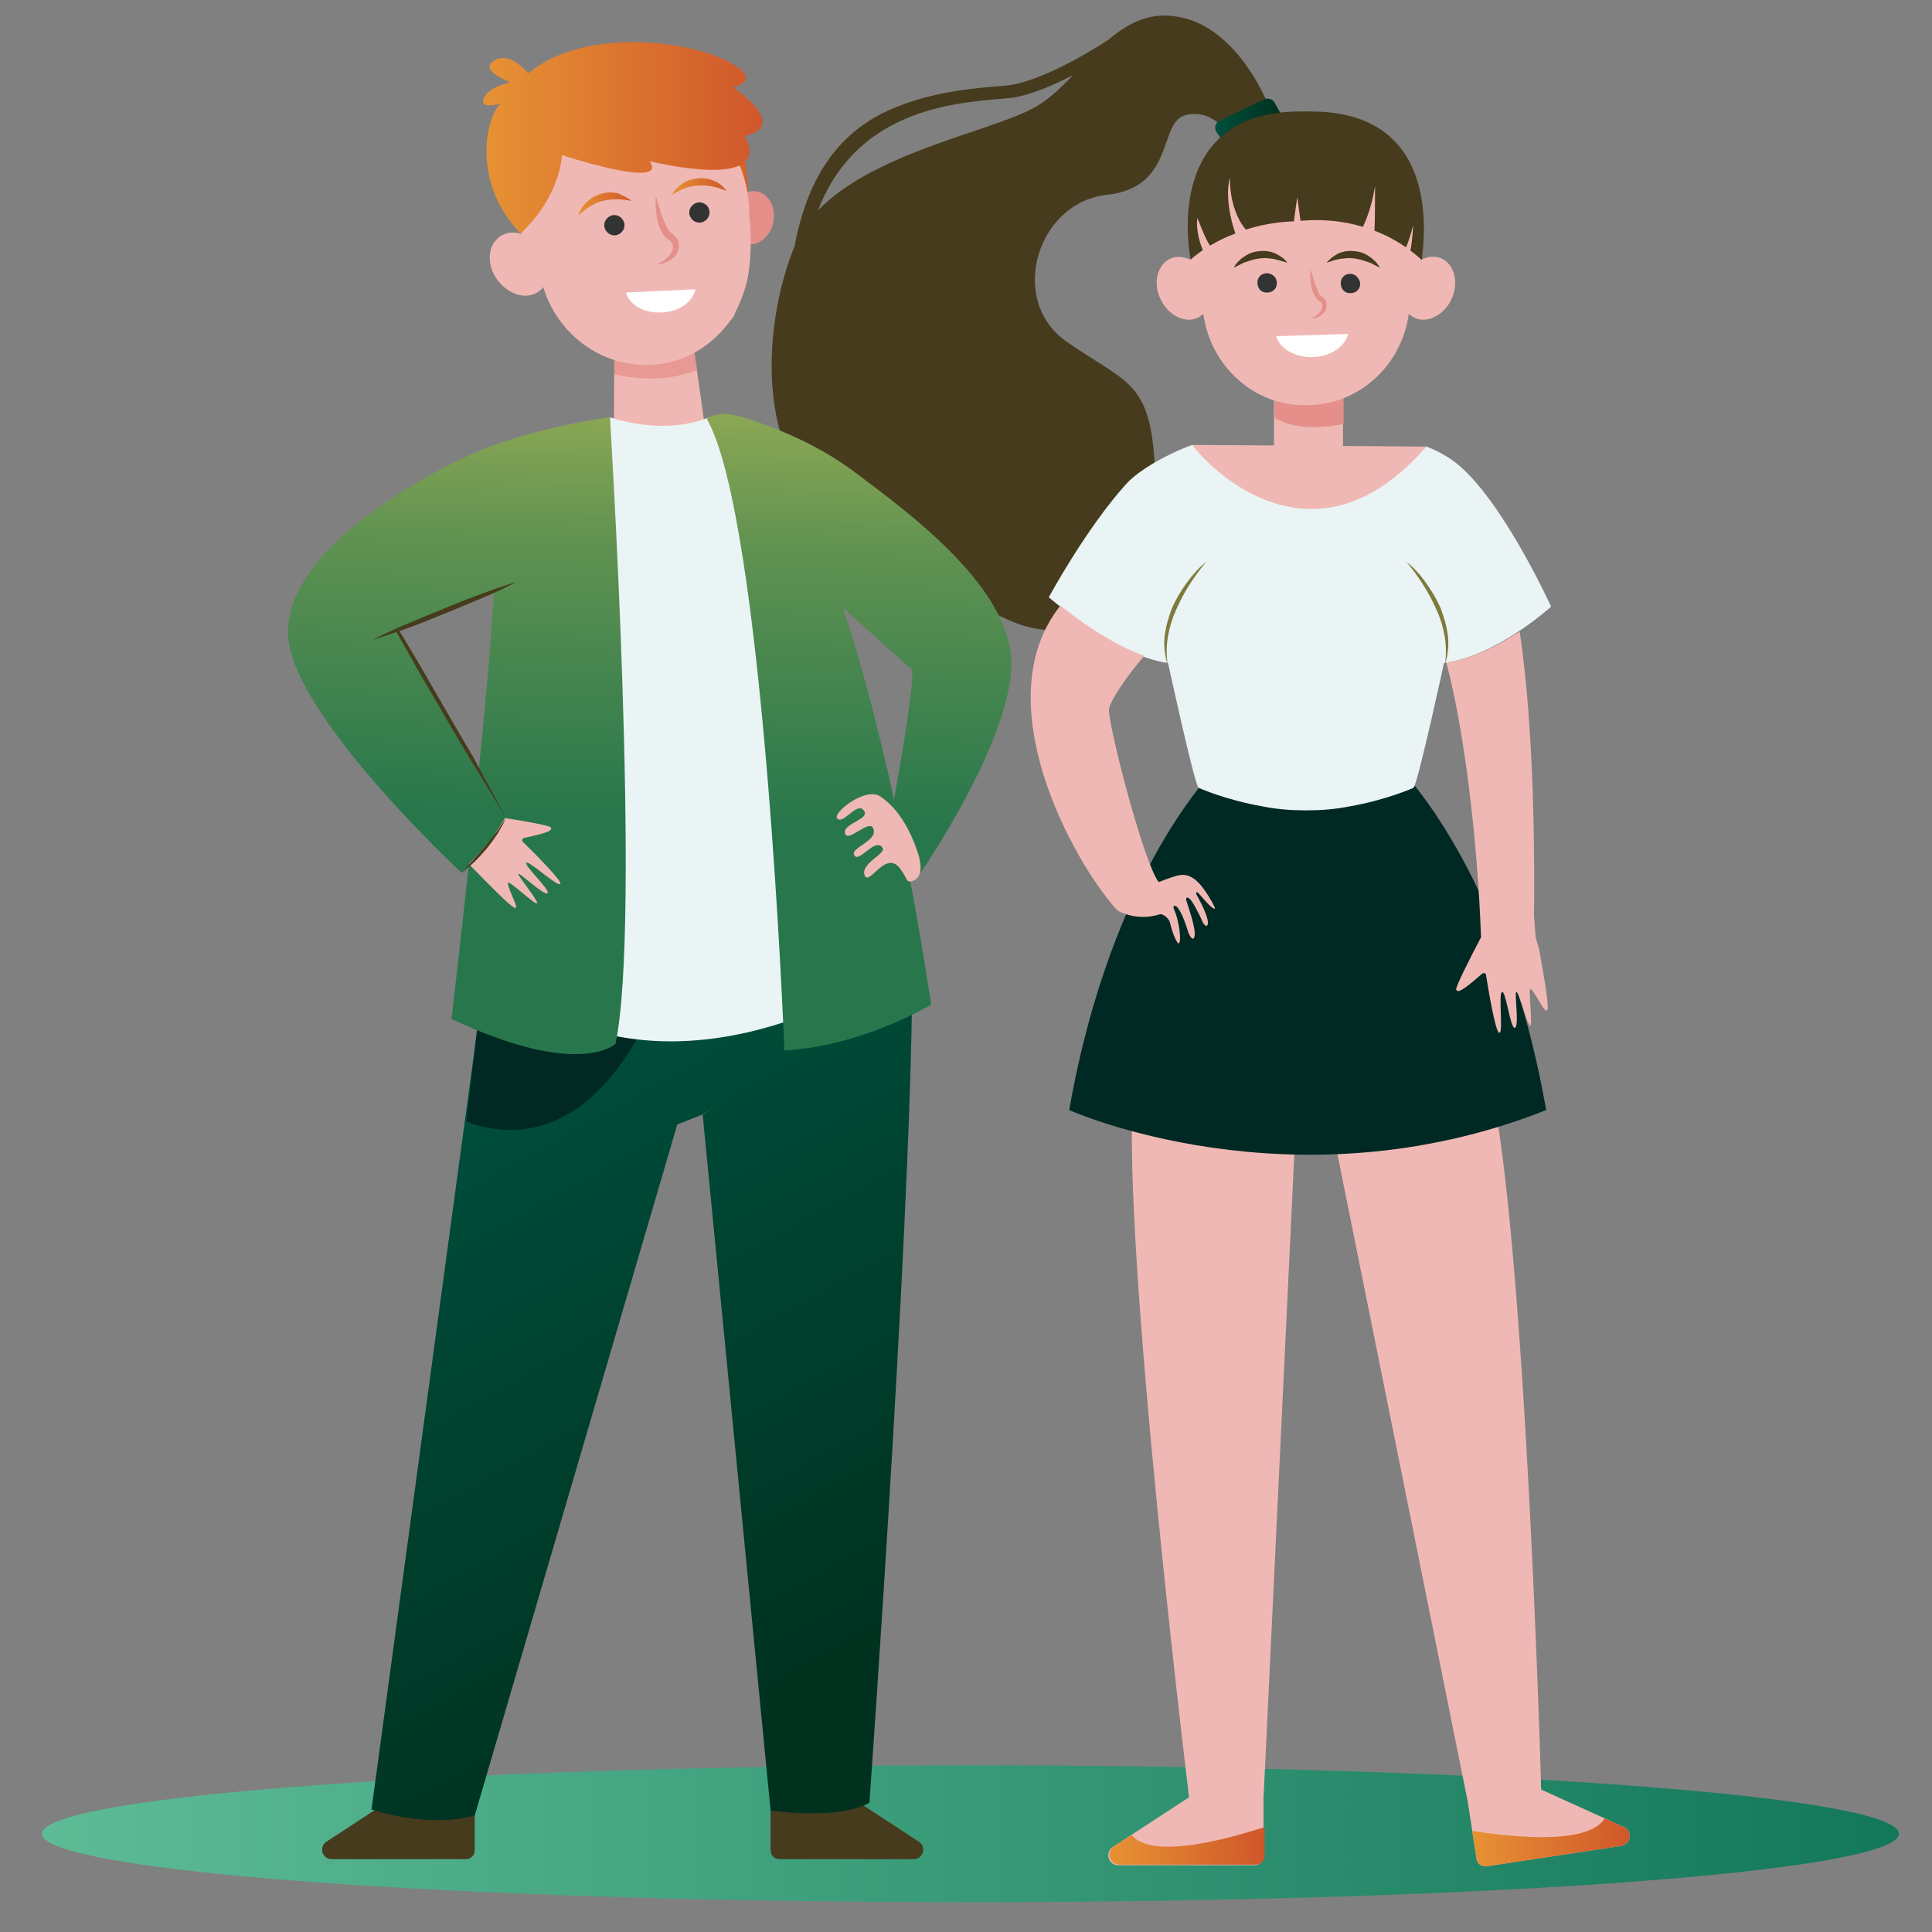
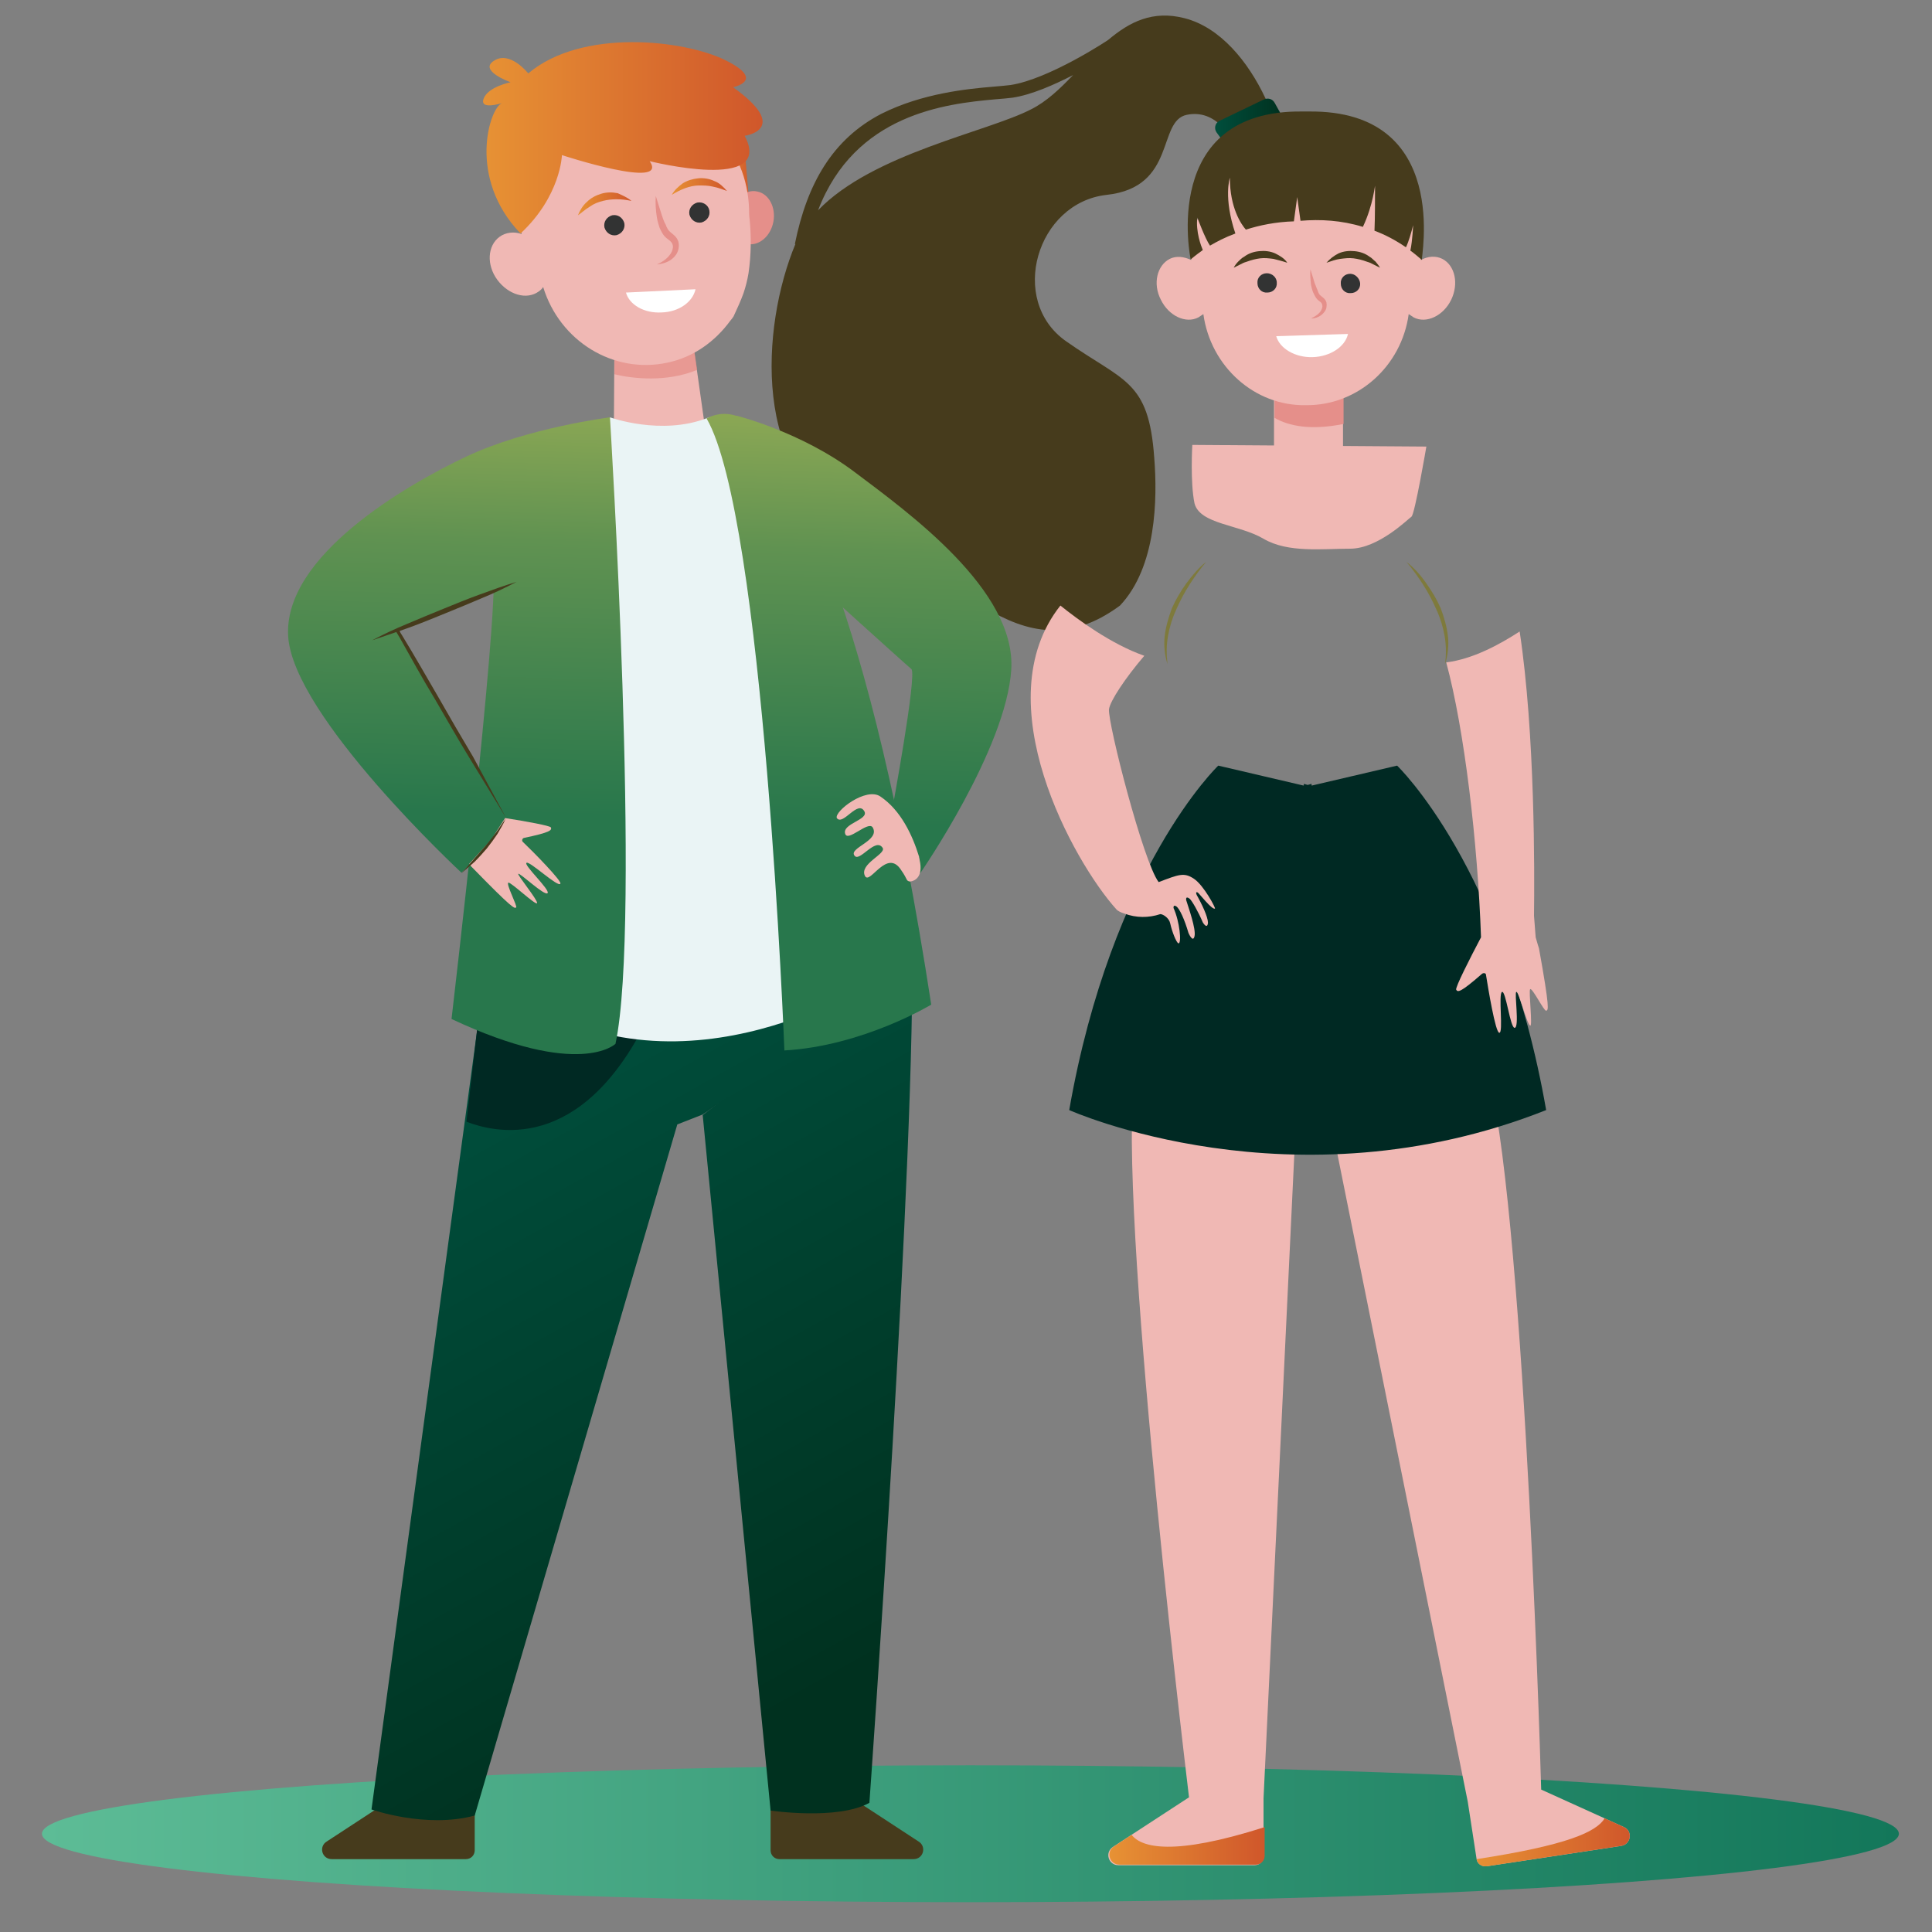
<svg xmlns="http://www.w3.org/2000/svg" version="1.1" id="레이어_1" x="0px" y="0px" viewBox="0 0 350 350" style="enable-background:new 0 0 350 350;" xml:space="preserve">
  <rect x="0" y="0" width="350" height="350" fill="#808080" stroke="none" />
  <style type="text/css">
	.st0{fill:url(#SVGID_1_);}
	.st1{fill:#463B1C;}
	.st2{fill:url(#SVGID_2_);}
	.st3{fill:#F0B8B4;}
	.st4{fill:url(#SVGID_3_);}
	.st5{fill:#E58F8A;}
	.st6{fill:#323333;}
	.st7{fill:#FFFFFF;}
	.st8{fill:#002923;}
	.st9{fill:url(#SVGID_4_);}
	.st10{fill:#EAF4F5;}
	.st11{fill:#7E7A3C;}
	.st12{fill:url(#SVGID_5_);}
	.st13{fill:url(#SVGID_6_);}
	.st14{fill:url(#SVGID_7_);}
	.st15{fill:url(#SVGID_8_);}
	.st16{fill:url(#SVGID_9_);}
	.st17{fill:url(#SVGID_10_);}
	.st18{opacity:0.6;}
	.st19{fill:#E3847D;}
	.st20{fill:url(#SVGID_11_);}
	.st21{fill:url(#SVGID_12_);}
	.st22{fill:url(#SVGID_13_);}
	.st23{fill:url(#SVGID_14_);}
</style>
  <linearGradient id="SVGID_1_" gradientUnits="userSpaceOnUse" x1="7.69" y1="332.223" x2="344.001" y2="332.223">
    <stop offset="0" style="stop-color:#5DBC96" />
    <stop offset="1" style="stop-color:#13775A" />
  </linearGradient>
  <ellipse class="st0" cx="175.8" cy="332.2" rx="168.2" ry="12.4" />
  <g>
    <path class="st1" d="M214.6,3.3c-5.8-1.5-10,0.7-13.8,3.9l0,0c-0.1,0.1-10.7,7.1-17.7,8.2c-0.8,0.1-1.9,0.2-3.1,0.3   c-4.8,0.4-12.9,1.2-20.3,4.9c-8.9,4.6-13.5,12.7-15.7,23.6l0.1,0c0,0,0,0,0,0c-6.3,15.1-7.8,41.9,10.2,50   c17.9,8.1,30.2,29.1,48.6,15.5c6.6-7,6.8-19.3,6.2-26.8c-1-14.1-5.5-13.7-16-21.1c-10.5-7.4-5.3-25.1,7.4-26.5   c12.7-1.4,9.1-13.4,14.5-14.5c10.4-2.1,12.8,19.1,13.4,20.4c1.8-1.8,3.2-3.6,4-6C234.8,28,227.5,6.6,214.6,3.3z M186.8,19.8   c-7.9,4.1-28.7,8-38.6,18.3c6.7-17.5,23.2-19.3,32-20.1c1.3-0.1,2.4-0.2,3.2-0.3c3.4-0.5,7.5-2.3,11-4.1   C192,16.1,189.6,18.4,186.8,19.8z" />
    <linearGradient id="SVGID_2_" gradientUnits="userSpaceOnUse" x1="220.123" y1="21.907" x2="232.099" y2="21.907">
      <stop offset="0" style="stop-color:#004E3C" />
      <stop offset="1" style="stop-color:#00311F" />
    </linearGradient>
    <path class="st2" d="M221.5,25.5l-1.1-1.5c-0.5-0.7-0.3-1.7,0.5-2.1l8.1-3.9c0.7-0.3,1.5-0.1,1.9,0.6l1,1.8c0.4,0.7,0.1,1.6-0.7,2   l-8,3.6C222.6,26.2,221.9,26,221.5,25.5z" />
    <path class="st3" d="M216,80.6l42.4,0.3c0,0-2.1,12.3-2.7,12.7c-0.6,0.4-6,5.8-11.1,5.8c-5,0-11.3,0.8-15.7-1.8   c-4.4-2.6-11.5-2.6-12.5-6.4C215.6,87.4,216,80.6,216,80.6z" />
    <path class="st3" d="M240.7,201.2c0,0,20.5-28.9,27.9-10c7,17.9,10.3,121.9,10.6,133l15,6.8c1.6,0.7,1.3,3.1-0.5,3.4l-24.4,3.7   c-0.9,0.1-1.7-0.5-1.8-1.3l-1.6-10.4c0,0,0,0,0,0L240.7,201.2z" />
    <linearGradient id="SVGID_3_" gradientUnits="userSpaceOnUse" x1="266.795" y1="333.714" x2="295.254" y2="333.714">
      <stop offset="0" style="stop-color:#E79234" />
      <stop offset="1" style="stop-color:#D0572B" />
    </linearGradient>
-     <path class="st4" d="M290.7,329.4l3.5,1.6c1.6,0.7,1.3,3.1-0.5,3.4l-24.4,3.7c-0.9,0.1-1.7-0.5-1.8-1.3l-0.8-5.1   C283.8,334.3,289.2,331.9,290.7,329.4z" />
+     <path class="st4" d="M290.7,329.4l3.5,1.6c1.6,0.7,1.3,3.1-0.5,3.4l-24.4,3.7c-0.9,0.1-1.7-0.5-1.8-1.3C283.8,334.3,289.2,331.9,290.7,329.4z" />
    <path class="st3" d="M235,198.2c0,0-24.6-25.5-29.1-5.7c-4.2,18.7,8.2,122.1,9.5,133.1l-13.8,9c-1.5,1-0.8,3.3,1,3.3h24.7   c0.9,0,1.6-0.7,1.6-1.6v-10.5c0,0,0,0,0,0L235,198.2z" />
    <rect x="230.8" y="69.3" class="st3" width="12.5" height="12.5" />
    <path class="st5" d="M243.4,76.8v-7.5h-12.5v6.4C233.5,77.2,237.5,78,243.4,76.8z" />
    <path class="st3" d="M261.3,46.9c-1.2-0.6-2.6-0.5-3.9,0.2c0.4-11.5-9-21.2-20.8-20.8c-11.8-0.4-21.2,9.3-20.8,20.8   c-1.3-0.6-2.7-0.8-3.9-0.2c-2.3,1.2-3.1,4.5-1.6,7.4c1.4,2.9,4.5,4.4,6.8,3.2c0.3-0.2,0.6-0.4,0.9-0.6c1.3,9.5,9.3,16.7,18.6,16.5   c9.3,0.1,17.3-7,18.6-16.5c0.3,0.2,0.6,0.4,0.9,0.6c2.3,1.2,5.4-0.3,6.8-3.2C264.3,51.4,263.6,48.1,261.3,46.9z" />
    <path class="st6" d="M231.3,51.2c0.1,1-0.7,1.8-1.7,1.8c-1,0.1-1.8-0.7-1.8-1.7c-0.1-1,0.7-1.8,1.7-1.8   C230.4,49.5,231.3,50.2,231.3,51.2z" />
    <path class="st6" d="M246.4,51.3c0.1,1-0.7,1.8-1.7,1.8c-1,0.1-1.8-0.7-1.8-1.7c-0.1-1,0.7-1.8,1.7-1.8   C245.5,49.6,246.3,50.4,246.4,51.3z" />
    <path class="st1" d="M233.2,47.6c-0.9-0.3-1.7-0.5-2.5-0.7c-0.8-0.1-1.6-0.2-2.4-0.1c-0.8,0.1-1.6,0.3-2.4,0.6l-0.3,0.1   c-0.1,0-0.2,0.1-0.3,0.1l-0.6,0.3c-0.4,0.2-0.8,0.4-1.2,0.6c0.2-0.4,0.5-0.8,0.8-1.1c0.3-0.3,0.7-0.7,1.1-0.9   c0.8-0.6,1.7-0.9,2.7-1c1-0.1,2,0,2.9,0.4C231.8,46.3,232.7,46.8,233.2,47.6z" />
    <path class="st1" d="M240.3,47.6c0.6-0.7,1.4-1.3,2.2-1.7c0.9-0.4,1.9-0.5,2.9-0.4c1,0.1,1.9,0.4,2.7,1c0.4,0.2,0.7,0.6,1.1,0.9   c0.3,0.4,0.6,0.7,0.8,1.1c-0.4-0.2-0.8-0.4-1.2-0.6l-0.6-0.3c-0.1,0-0.2-0.1-0.3-0.1l-0.3-0.1c-0.8-0.3-1.6-0.5-2.4-0.6   c-0.8-0.1-1.6,0-2.4,0.1C242,47,241.2,47.3,240.3,47.6z" />
    <path class="st7" d="M244.2,60.5c-0.5,2.3-3.2,4.1-6.4,4.2c-3.2,0.1-6-1.6-6.6-3.8L244.2,60.5z" />
    <path class="st5" d="M237.4,48.8c-0.1,0.9,0,1.8,0.1,2.8c0.1,0.5,0.2,0.9,0.4,1.4c0.2,0.4,0.4,0.9,0.8,1.3c0.5,0.4,0.7,0.5,0.8,0.8   c0.1,0.3,0.1,0.6-0.1,1c-0.3,0.7-1.1,1.2-1.9,1.6c0.9,0,1.9-0.4,2.5-1.3c0.3-0.4,0.4-1,0.3-1.6c-0.2-0.6-0.5-0.8-1-1.2   c-0.3-0.2-0.5-0.6-0.6-1c-0.2-0.4-0.3-0.8-0.5-1.2C237.9,50.5,237.7,49.7,237.4,48.8z" />
    <path class="st8" d="M280.1,201.1c-7.7-44-27-62.4-27-62.4l-15.4,3.6l-0.1,0V142l-0.7,0.2l-0.7-0.2v0.3l-0.1,0l-15.4-3.6   c0,0-19.3,18.4-27,62.4C193.7,201.1,234.2,219.3,280.1,201.1C280.1,201.1,280.1,201.1,280.1,201.1z" />
    <linearGradient id="SVGID_4_" gradientUnits="userSpaceOnUse" x1="200.889" y1="334.454" x2="228.903" y2="334.454">
      <stop offset="0" style="stop-color:#E79234" />
      <stop offset="1" style="stop-color:#D0572B" />
    </linearGradient>
    <path class="st9" d="M205,332.4l-3.2,2.1c-1.5,1-0.8,3.3,1,3.3h24.7c0.9,0,1.6-0.7,1.6-1.6v-5.2C212.5,336.3,206.8,334.7,205,332.4   z" />
-     <path class="st10" d="M265.5,85.4c-2.2-2.2-4.7-3.6-7.1-4.5c-20.2,23.3-39.2,4.1-42.4-0.3c-2.7,0.9-9.1,3.9-12,7.1   c-7.3,8.1-14,20.5-14,20.5s12.2,10.7,21.6,11.9c0,0,4.6,21.2,5.5,22.6c0,0,4.8,2.2,11.7,3.4c2.5,0.5,5,0.7,7.4,0.7   c0.1,0,0.3,0,0.4,0c0.1,0,0.3,0,0.4,0c2.4,0,4.9-0.2,7.4-0.7c6.9-1.2,11.7-3.4,11.7-3.4c0.9-1.4,5.5-22.6,5.5-22.6   c9.5-1.2,19.4-10.2,19.4-10.2S273.3,93,265.5,85.4z" />
    <path class="st11" d="M218.5,101.8c-1.1,1.3-2.1,2.7-3,4.1c-0.9,1.4-1.7,2.9-2.4,4.5c-0.7,1.5-1.2,3.1-1.5,4.8   c-0.3,1.7-0.3,3.3-0.1,5.1c-0.5-1.6-0.7-3.4-0.5-5.1c0.2-1.7,0.7-3.4,1.3-5c0.7-1.6,1.6-3.1,2.6-4.5   C216.1,104.1,217.2,102.8,218.5,101.8z" />
    <path class="st11" d="M254.8,101.8c1.1,1.3,2.1,2.7,3,4.1c0.9,1.4,1.7,2.9,2.4,4.5c0.7,1.5,1.2,3.1,1.5,4.8   c0.3,1.7,0.3,3.3,0.1,5.1c0.5-1.6,0.7-3.4,0.5-5.1c-0.2-1.7-0.7-3.4-1.3-5c-0.7-1.6-1.6-3.1-2.6-4.5   C257.3,104.1,256.1,102.8,254.8,101.8z" />
    <path class="st3" d="M216.3,159.2c-1.8-1.2-2.7-0.8-6.4,0.6l0,0c-2.8-3.7-9.2-28.7-9-31.3c0.2-1.5,2.9-5.6,6.4-9.7   c-6-2.1-12.1-6.6-15.2-9.1c-13.8,17.4,2.4,46.5,10.2,55.1l0,0c0.2,0.2,0.7,0.5,1.4,0.7c2.1,0.8,4.4,0.8,6.5,0.1   c0.5,0,1.6,0.7,1.8,1.7c0.3,1.4,1.1,3.5,1.5,3.6c0.6,0,0.2-4-0.9-6.4c0,0-0.1-0.7,0.5-0.3c0.6,0.4,1.5,2.4,2.2,4.8   c0,0,0.8,1.9,1.1,0.6c0.3-1.3-1.1-5.2-1.5-6.5c0,0-0.2-0.9,0.6-0.3c0.4,0.3,1.6,2.4,2.4,4.3c0,0,0.7,1.2,0.9,0.3   c0.2-0.7-0.6-2.7-1.8-4.9c-0.5-0.8-0.3-1,0-0.8c0.2,0.1,2.6,3.2,3.1,2.9C220.3,164.6,218.1,160.4,216.3,159.2z" />
    <path class="st3" d="M278.2,169.8C278.2,169.8,278.2,169.8,278.2,169.8L278.2,169.8l-0.3-3.9c0.1-7.8,0.2-33-2.6-51.5   c-3.7,2.4-8.5,5-13.3,5.6c3.3,12.2,5.7,32.6,6.3,49.8c-2,3.8-4.7,9.1-4.5,9.5c0.3,0.5,0.8,0.5,4.7-2.9c0.3-0.2,0.7-0.1,0.7,0.2   c0.4,2.5,1.7,10.4,2.4,10.5c0.8,0.1-0.2-7,0.5-7.4c0.7-0.3,1.5,6.6,2.3,6.5c0.9-0.1-0.1-6.4,0.3-6.5c0.4-0.2,1.9,5.8,2.5,6.1   c0.5,0.3-0.3-6.3,0-6.6c0.4-0.3,2.5,4,2.9,3.9c0.4-0.1,0.7-0.2-1.3-11.3C278.8,171.8,278.5,170.9,278.2,169.8z" />
    <path class="st1" d="M237.1,20.2h-1.2c-25.9-0.3-20.2,26.8-20.2,26.8s0.8-0.7,2.2-1.7c-0.3-0.7-1.3-3.3-1-5.9c0,0,1.4,3.8,2.3,5.1   c1.2-0.7,2.7-1.5,4.6-2.2c-2.2-6.5-1-10.1-1-10.1c0,5.5,2.1,8.5,2.9,9.4c2.5-0.8,5.4-1.4,8.7-1.5l0.6-4.4l0.6,4.3   c3.6-0.3,7.4-0.1,11.3,1.1c1.9-4,2.2-7.8,2.2-7.4c0,1.9,0,6.1-0.1,8.1c1.9,0.7,3.8,1.7,5.7,3c0.5-1,1-2.8,1.3-4   c0,0-0.1,2.7-0.5,4.6c0.7,0.5,1.4,1.1,2.1,1.7C257.3,47.1,263.1,19.9,237.1,20.2z" />
  </g>
  <g>
    <path class="st1" d="M86,324.8v10.4c0,0.9-0.7,1.6-1.6,1.6H60.1c-1.8,0-2.4-2.3-0.9-3.2l13.3-8.7C72.5,324.8,78.2,328.7,86,324.8z" />
    <path class="st1" d="M139.6,324.8v10.4c0,0.9,0.7,1.6,1.6,1.6h24.3c1.8,0,2.4-2.3,0.9-3.2l-13.3-8.7   C153.1,324.8,147.4,328.7,139.6,324.8z" />
    <polygon class="st3" points="111.3,62.8 111.2,79.8 127.7,77.3 125,58.2  " />
    <linearGradient id="SVGID_5_" gradientUnits="userSpaceOnUse" x1="159.76" y1="49.301" x2="156.73" y2="149.289">
      <stop offset="0" style="stop-color:#BBBF58" />
      <stop offset="0.506" style="stop-color:#609251" />
      <stop offset="1" style="stop-color:#28774C" />
    </linearGradient>
    <path class="st12" d="M133.4,75.3c0,0,11.7,2.9,21.4,10.2c9.7,7.3,29.3,21.4,28.4,35.8c-0.9,14.4-16.5,36.9-16.5,36.9l-5.2-10.8   c0,0,4.7-25.3,3.6-26.2c-1.1-0.9-21.2-19.1-21.2-19.1L133.4,75.3z" />
    <linearGradient id="SVGID_6_" gradientUnits="userSpaceOnUse" x1="86.406" y1="196.609" x2="147.969" y2="307.133">
      <stop offset="0" style="stop-color:#004E3C" />
      <stop offset="1" style="stop-color:#00311F" />
    </linearGradient>
    <path class="st13" d="M160.5,174.4c0-1.9,4.9,3.7,4.8,2.2c-1.9-31.4-63.3-5.1-63.3-5.1l-15,11L67.3,327.8c0,0,9.9,3.5,18.7,1.1   l36.7-125.2l4.6-1.8C127.3,202,147.8,187.7,160.5,174.4z" />
    <linearGradient id="SVGID_7_" gradientUnits="userSpaceOnUse" x1="114.648" y1="180.878" x2="176.211" y2="291.401">
      <stop offset="0" style="stop-color:#004E3C" />
      <stop offset="1" style="stop-color:#00311F" />
    </linearGradient>
    <path class="st14" d="M165.2,169.4c-12.6,13.3-37.9,32.6-37.9,32.6l0,0l12.3,126c0,0,12.1,1.8,17.9-1.4   C157.5,326.6,166.1,206.8,165.2,169.4z" />
    <path class="st8" d="M86.9,182.5l-2.4,20.7c6.4,2.5,22,5.1,33.7-20.5c3.7-8.1,4.7-13.9,4-18.1c-11.2,3-20.3,6.9-20.3,6.9   L86.9,182.5z" />
    <path class="st10" d="M143.3,97.8c-0.5,0-6.3-12.8-9.4-19.7c-1-2.2-3.5-3.2-5.7-2.4c-8.4,3.3-17.7-0.1-17.7-0.1   s-27.9,97.3-16.4,104.9c30.1,20,64.7-3.1,64.7-3.1s4.4-18.2,4.4-18.9C163.3,157.9,144,97.8,143.3,97.8z" />
    <linearGradient id="SVGID_8_" gradientUnits="userSpaceOnUse" x1="101.424" y1="47.533" x2="98.394" y2="147.521">
      <stop offset="0" style="stop-color:#BBBF58" />
      <stop offset="0.506" style="stop-color:#609251" />
      <stop offset="1" style="stop-color:#28774C" />
    </linearGradient>
    <path class="st15" d="M110.5,75.6c0,0-5.3,7.9-5.8,7.7c-3.6-0.7-13.6-9.5-15.3,19.8c0.9,9-7.6,81.5-7.6,81.5   c23.2,10.9,29.7,4.5,29.7,4.5C116.2,167.2,110.5,75.6,110.5,75.6z" />
    <linearGradient id="SVGID_9_" gradientUnits="userSpaceOnUse" x1="82.807" y1="46.969" x2="79.777" y2="146.956">
      <stop offset="0" style="stop-color:#BBBF58" />
      <stop offset="0.506" style="stop-color:#609251" />
      <stop offset="1" style="stop-color:#28774C" />
    </linearGradient>
    <path class="st16" d="M110.5,75.6c0,0-15,1.9-26,7.1c-11,5.2-33.1,18-32.3,32.5c0.8,14.5,31.4,42.9,31.4,42.9l4.2-4.2l3.7-5.7   l-19.2-33.9L97,104L110.5,75.6z" />
    <linearGradient id="SVGID_10_" gradientUnits="userSpaceOnUse" x1="150.738" y1="49.028" x2="147.708" y2="149.015">
      <stop offset="0" style="stop-color:#BBBF58" />
      <stop offset="0.506" style="stop-color:#609251" />
      <stop offset="1" style="stop-color:#28774C" />
    </linearGradient>
    <path class="st17" d="M136.4,77.3c7.1,7.7,21.1,31.7,32.3,104.7c0,0-12.4,7.5-26.6,8.3c0,0-3.7-96.6-14.1-114.5l0,0   C130.8,74.3,134.2,74.9,136.4,77.3z" />
    <path class="st3" d="M159.5,144.3c3.7,2.5,5.8,7,7,10.9c0,0.2,0.1,0.4,0.1,0.6c0.7,3.1-0.9,3.8-1.7,3.9c-0.2,0-0.5-0.1-0.6-0.3   c-0.2-0.4-0.5-1-1-1.7c-2.6-4.2-5.7,2.7-6.6,1c-1.1-2.2,3.9-4,3.2-5.1c-1.3-2-4.2,2.7-5.1,1.4c-1.1-1.4,4.7-2.7,3.3-5.1   c-0.8-1.3-4.6,2.8-5,1.1c-0.5-1.8,4.3-2.5,3.5-4c-1.2-2.2-3.9,2.7-5,1.2C151.1,147,156.9,142.5,159.5,144.3z" />
    <g class="st18">
      <path class="st19" d="M126.3,67l-1.3-8.8l-13.7,6.3l0,3.3C114.6,68.6,120.8,69.3,126.3,67z" />
    </g>
    <linearGradient id="SVGID_11_" gradientUnits="userSpaceOnUse" x1="130.728" y1="33.944" x2="135.974" y2="33.944">
      <stop offset="0" style="stop-color:#E79234" />
      <stop offset="1" style="stop-color:#D0572B" />
    </linearGradient>
    <polygon class="st20" points="135,28.2 136,39.9 134.1,41 130.7,26.9  " />
    <path class="st5" d="M132.5,38.7c-0.5,2.6,0.8,5.1,2.9,5.5c2.1,0.4,4.2-1.4,4.7-4c0.5-2.6-0.8-5.1-2.9-5.5   C135.1,34.2,133,36,132.5,38.7z" />
    <path class="st3" d="M134.7,53.1c0.4-1.2,0.7-2.4,0.9-3.6c0.5-3.4,0.5-6.8,0.2-9.8c-0.1-0.6-0.1-1.3-0.1-1.9   c-0.1-2.6-0.6-5.2-1.7-7.8c-3.6-8.4-12.5-13.4-21.6-12.3c-12.2,1.5-20.2,13-17.9,24.7c-1.4-0.5-2.9-0.3-4,0.5   c-2.2,1.6-2.4,5.1-0.4,7.8c2,2.7,5.3,3.7,7.5,2.1c0.3-0.2,0.6-0.5,0.8-0.8c3,9.8,12.7,15.8,22.5,13.7c4.8-1,8.7-3.9,11.4-7.6   c0.2-0.2,0.4-0.5,0.6-0.8C133.5,56,134.2,54.5,134.7,53.1z" />
    <path class="st6" d="M113.1,40.4c0.2,1-0.4,1.9-1.4,2.2c-1,0.2-1.9-0.4-2.2-1.4c-0.2-1,0.4-1.9,1.4-2.2   C111.9,38.8,112.8,39.4,113.1,40.4z" />
    <path class="st6" d="M128.5,38.1c0.2,1-0.4,1.9-1.4,2.2c-1,0.2-1.9-0.4-2.2-1.4c-0.2-1,0.4-1.9,1.4-2.2   C127.3,36.5,128.3,37.1,128.5,38.1z" />
    <linearGradient id="SVGID_12_" gradientUnits="userSpaceOnUse" x1="104.66" y1="37.012" x2="114.437" y2="37.012">
      <stop offset="0" style="stop-color:#E79234" />
      <stop offset="1" style="stop-color:#D0572B" />
    </linearGradient>
    <path class="st21" d="M114.4,36.4c-0.9-0.2-1.8-0.3-2.7-0.3c-0.9,0-1.7,0.1-2.5,0.3c-0.8,0.2-1.6,0.5-2.3,1c-1,0.6-1.7,1.3-2.2,1.6   c0.3-0.8,0.9-1.8,1.6-2.4c0.7-0.7,1.6-1.2,2.6-1.5c1-0.3,2-0.3,3-0.1C112.8,35.4,113.7,35.8,114.4,36.4z" />
    <linearGradient id="SVGID_13_" gradientUnits="userSpaceOnUse" x1="121.653" y1="33.763" x2="131.752" y2="33.763">
      <stop offset="0" style="stop-color:#E79234" />
      <stop offset="1" style="stop-color:#D0572B" />
    </linearGradient>
    <path class="st22" d="M121.7,35.3c0.5-0.9,1.2-1.5,2-2.1c0.8-0.5,1.8-0.8,2.8-0.9c1-0.1,2.1,0.1,2.9,0.5c0.9,0.3,1.7,1.1,2.3,1.8   c-0.6-0.2-1.5-0.6-2.6-0.8c-0.8-0.2-1.7-0.2-2.5-0.2c-0.8,0-1.7,0.2-2.5,0.5C123.3,34.4,122.5,34.8,121.7,35.3z" />
    <linearGradient id="SVGID_14_" gradientUnits="userSpaceOnUse" x1="87.611" y1="24.991" x2="138.161" y2="24.991">
      <stop offset="0" style="stop-color:#E79234" />
      <stop offset="1" style="stop-color:#D0572B" />
    </linearGradient>
    <path class="st23" d="M132.8,15.8c0,0,6.1-1.2-1.4-4.9c-7.5-3.7-26-5.8-35.7,2.4c0,0-3.3-4.2-6.2-2.3c-2.9,1.8,3,3.9,3,3.9   s-4.1,0.8-4.9,3c-0.6,1.7,1.9,1.2,3.3,0.8c-2.2,0.9-6.3,13.5,3.4,23.6c7.3-6.8,7.5-14.2,7.5-14.2s19.5,6.4,15.9,1.1   c0,0,22.7,5.7,17.2-4.6C135,24.6,143.4,23.4,132.8,15.8z" />
    <path class="st5" d="M118.8,35.5c-0.1,1.3,0,2.6,0.2,3.9c0.1,0.6,0.3,1.3,0.5,1.9c0.3,0.6,0.6,1.3,1.2,1.8c0.6,0.5,0.9,0.6,1.1,1.1   c0.2,0.4,0.1,0.9-0.1,1.4c-0.5,1-1.5,1.8-2.7,2.3c1.3-0.1,2.7-0.6,3.5-1.8c0.4-0.6,0.6-1.5,0.4-2.3c-0.3-0.9-0.8-1.2-1.4-1.7   c-0.4-0.3-0.7-0.8-0.9-1.4c-0.3-0.5-0.5-1.1-0.7-1.7C119.6,38,119.2,36.8,118.8,35.5z" />
    <path class="st1" d="M79.3,126.1c-2.1-3.6-4.2-7.3-6.4-10.9c-0.2-0.3-0.4-0.6-0.5-0.9c0.6-0.2,1.1-0.4,1.7-0.6   c2.2-0.8,4.4-1.7,6.6-2.6c2.2-0.9,4.4-1.8,6.5-2.7c2.2-0.9,4.3-1.9,6.4-3c-2.3,0.7-4.5,1.5-6.7,2.3c-2.2,0.8-4.4,1.7-6.6,2.6   c-2.2,0.9-4.4,1.8-6.5,2.7c-2.2,0.9-4.3,1.9-6.4,3c1.5-0.5,2.9-1,4.4-1.5c0.2,0.3,0.4,0.7,0.6,1c2.1,3.7,4.1,7.4,6.3,11   c2.1,3.6,4.2,7.3,6.4,10.9c2.2,3.6,4.4,7.2,6.6,10.8c-2-3.7-4-7.4-6-11.1C83.5,133.4,81.4,129.8,79.3,126.1z" />
    <path class="st3" d="M94.7,152.5c-0.2-0.2-0.1-0.6,0.2-0.7c4.8-1,5.1-1.4,4.9-1.9c-0.1-0.3-4.4-1.1-8.3-1.7c0,0,0,0,0,0l-2.5,3.9   c0,0-3.9,4.3-4,4.4c0,0,0,0,0,0c0.2,0.3,0.4,0.5,0.4,0.5c7.6,7.8,7.8,7.6,8.1,7.4c0.3-0.2-1.9-4.3-1.4-4.5c0.5-0.1,5.1,4.3,5.2,3.7   c0.1-0.6-3.7-5.2-3.4-5.3c0.3-0.2,4.8,4.1,5.3,3.5c0.5-0.6-4.5-5.2-3.8-5.5c0.6-0.3,5.7,4.5,6.1,3.8   C102,159.8,96.5,154.2,94.7,152.5z" />
    <path class="st1" d="M83.6,158.2l2.1-2.4c0.7-0.8,1.4-1.6,2.1-2.4c0.7-0.8,1.3-1.6,2-2.5c0.3-0.4,0.6-0.8,0.9-1.3   c0.3-0.4,0.6-0.9,0.9-1.3c-0.4,1-1,1.9-1.5,2.8c-0.6,0.9-1.2,1.7-1.9,2.6c-0.7,0.8-1.4,1.6-2.2,2.4   C85.2,156.8,84.4,157.5,83.6,158.2z" />
    <path class="st7" d="M126,52.4c-0.5,2.3-3,4.1-6.1,4.2c-3.2,0.2-5.9-1.4-6.5-3.6L126,52.4z" />
  </g>
</svg>